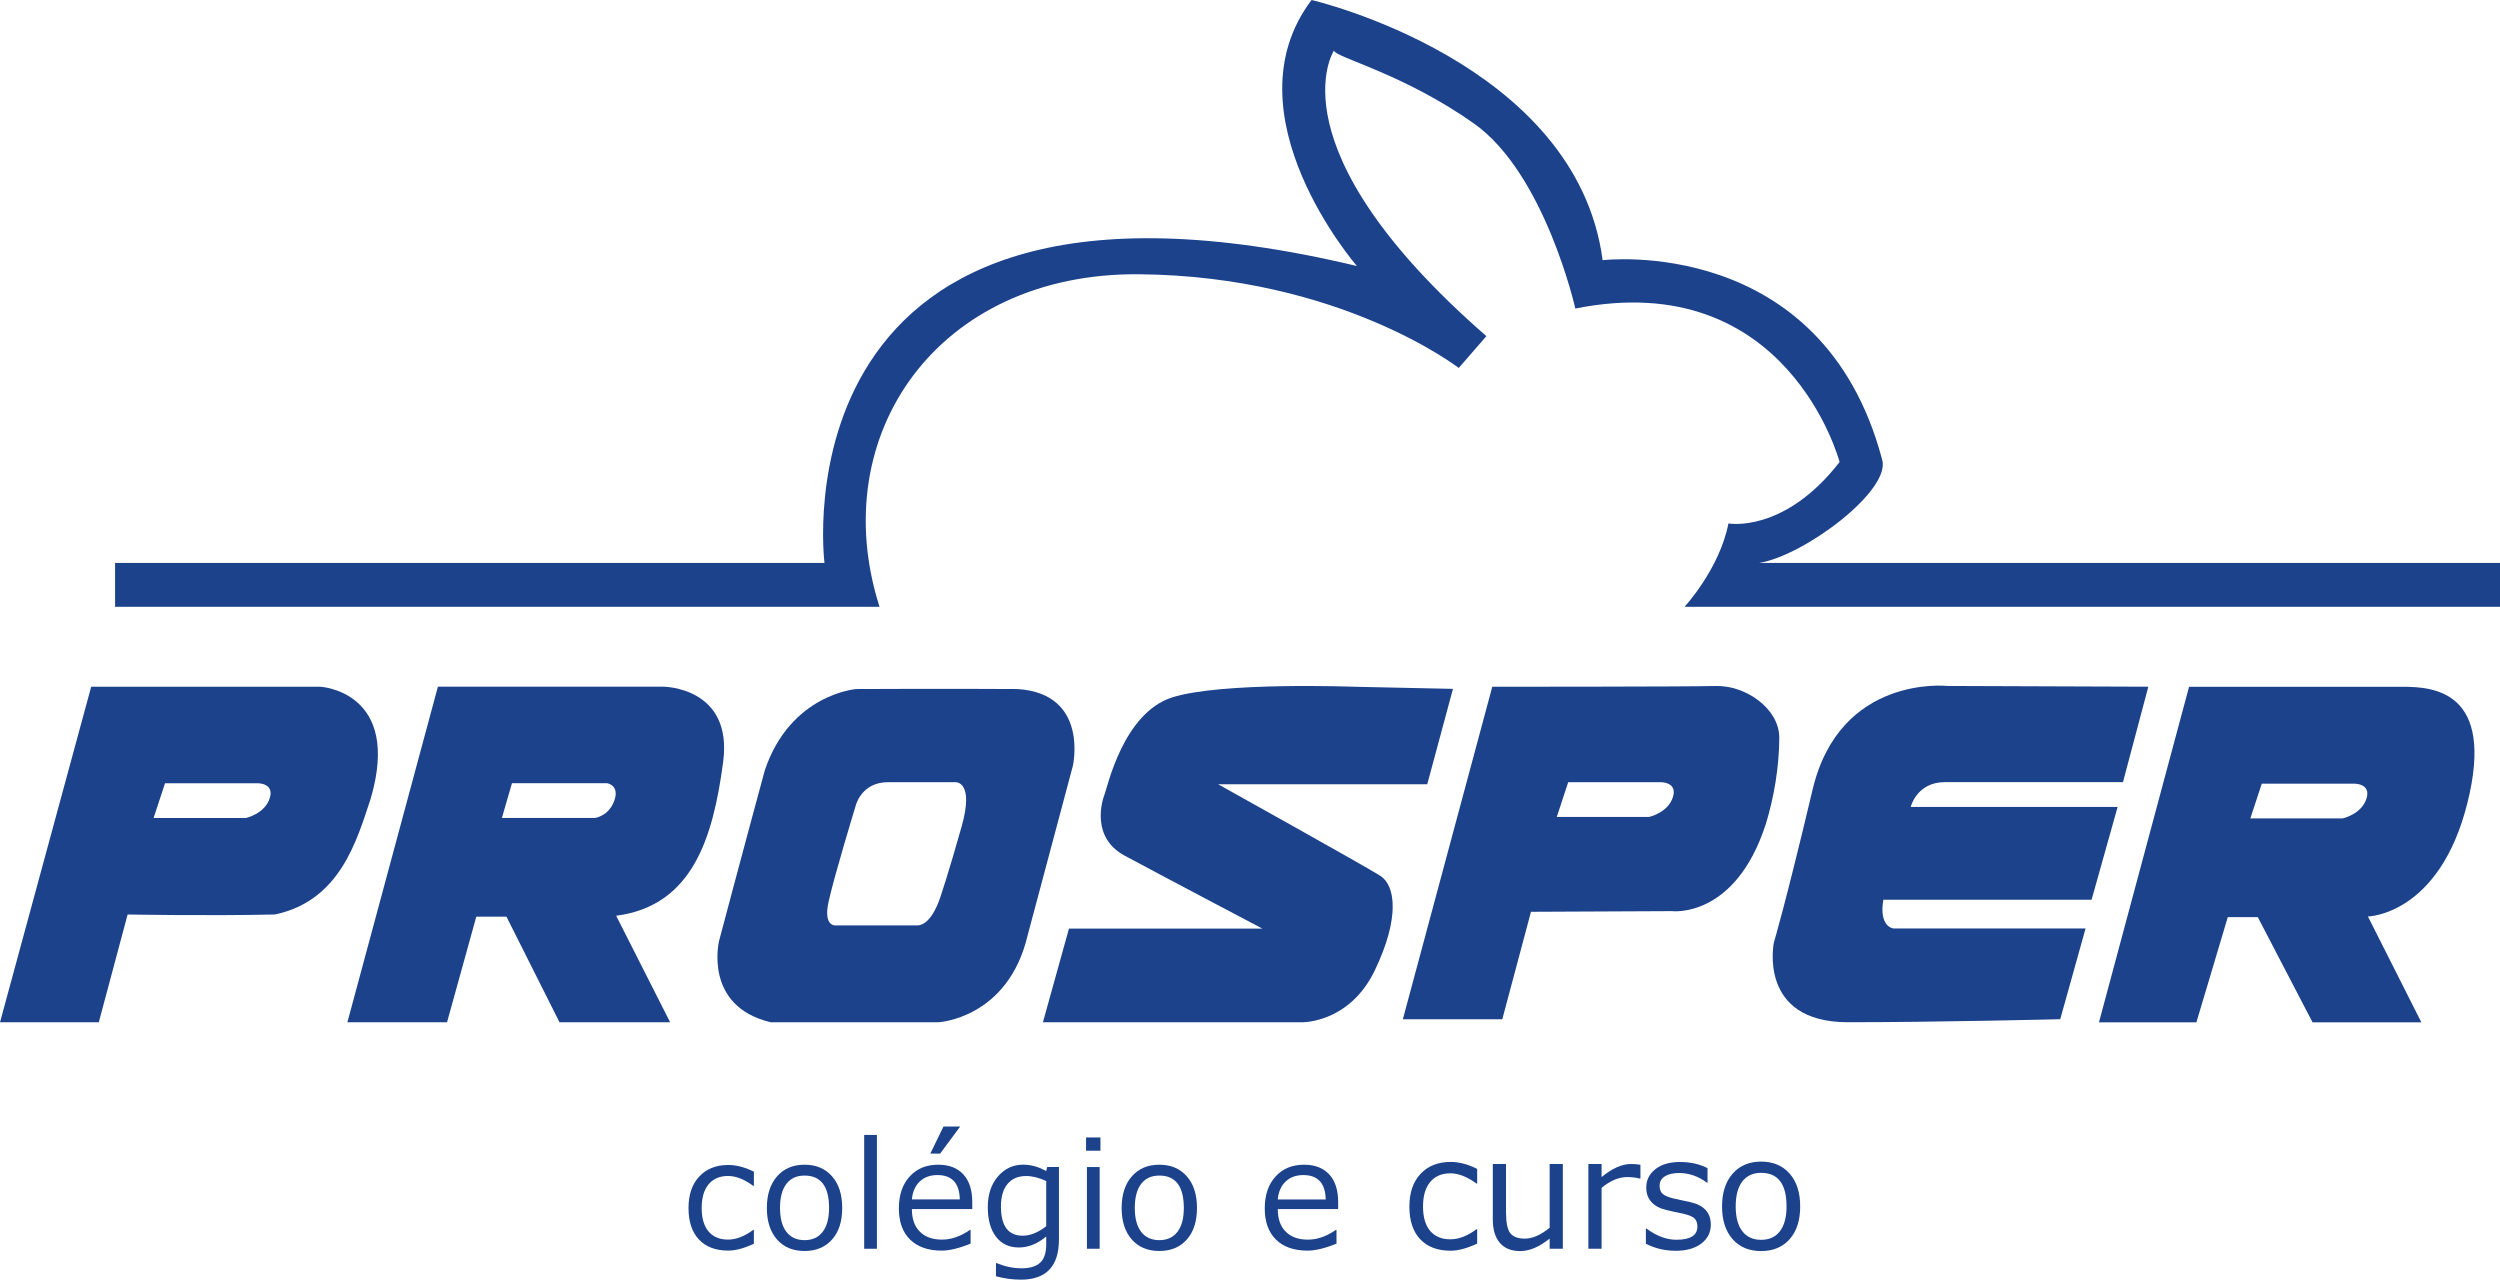
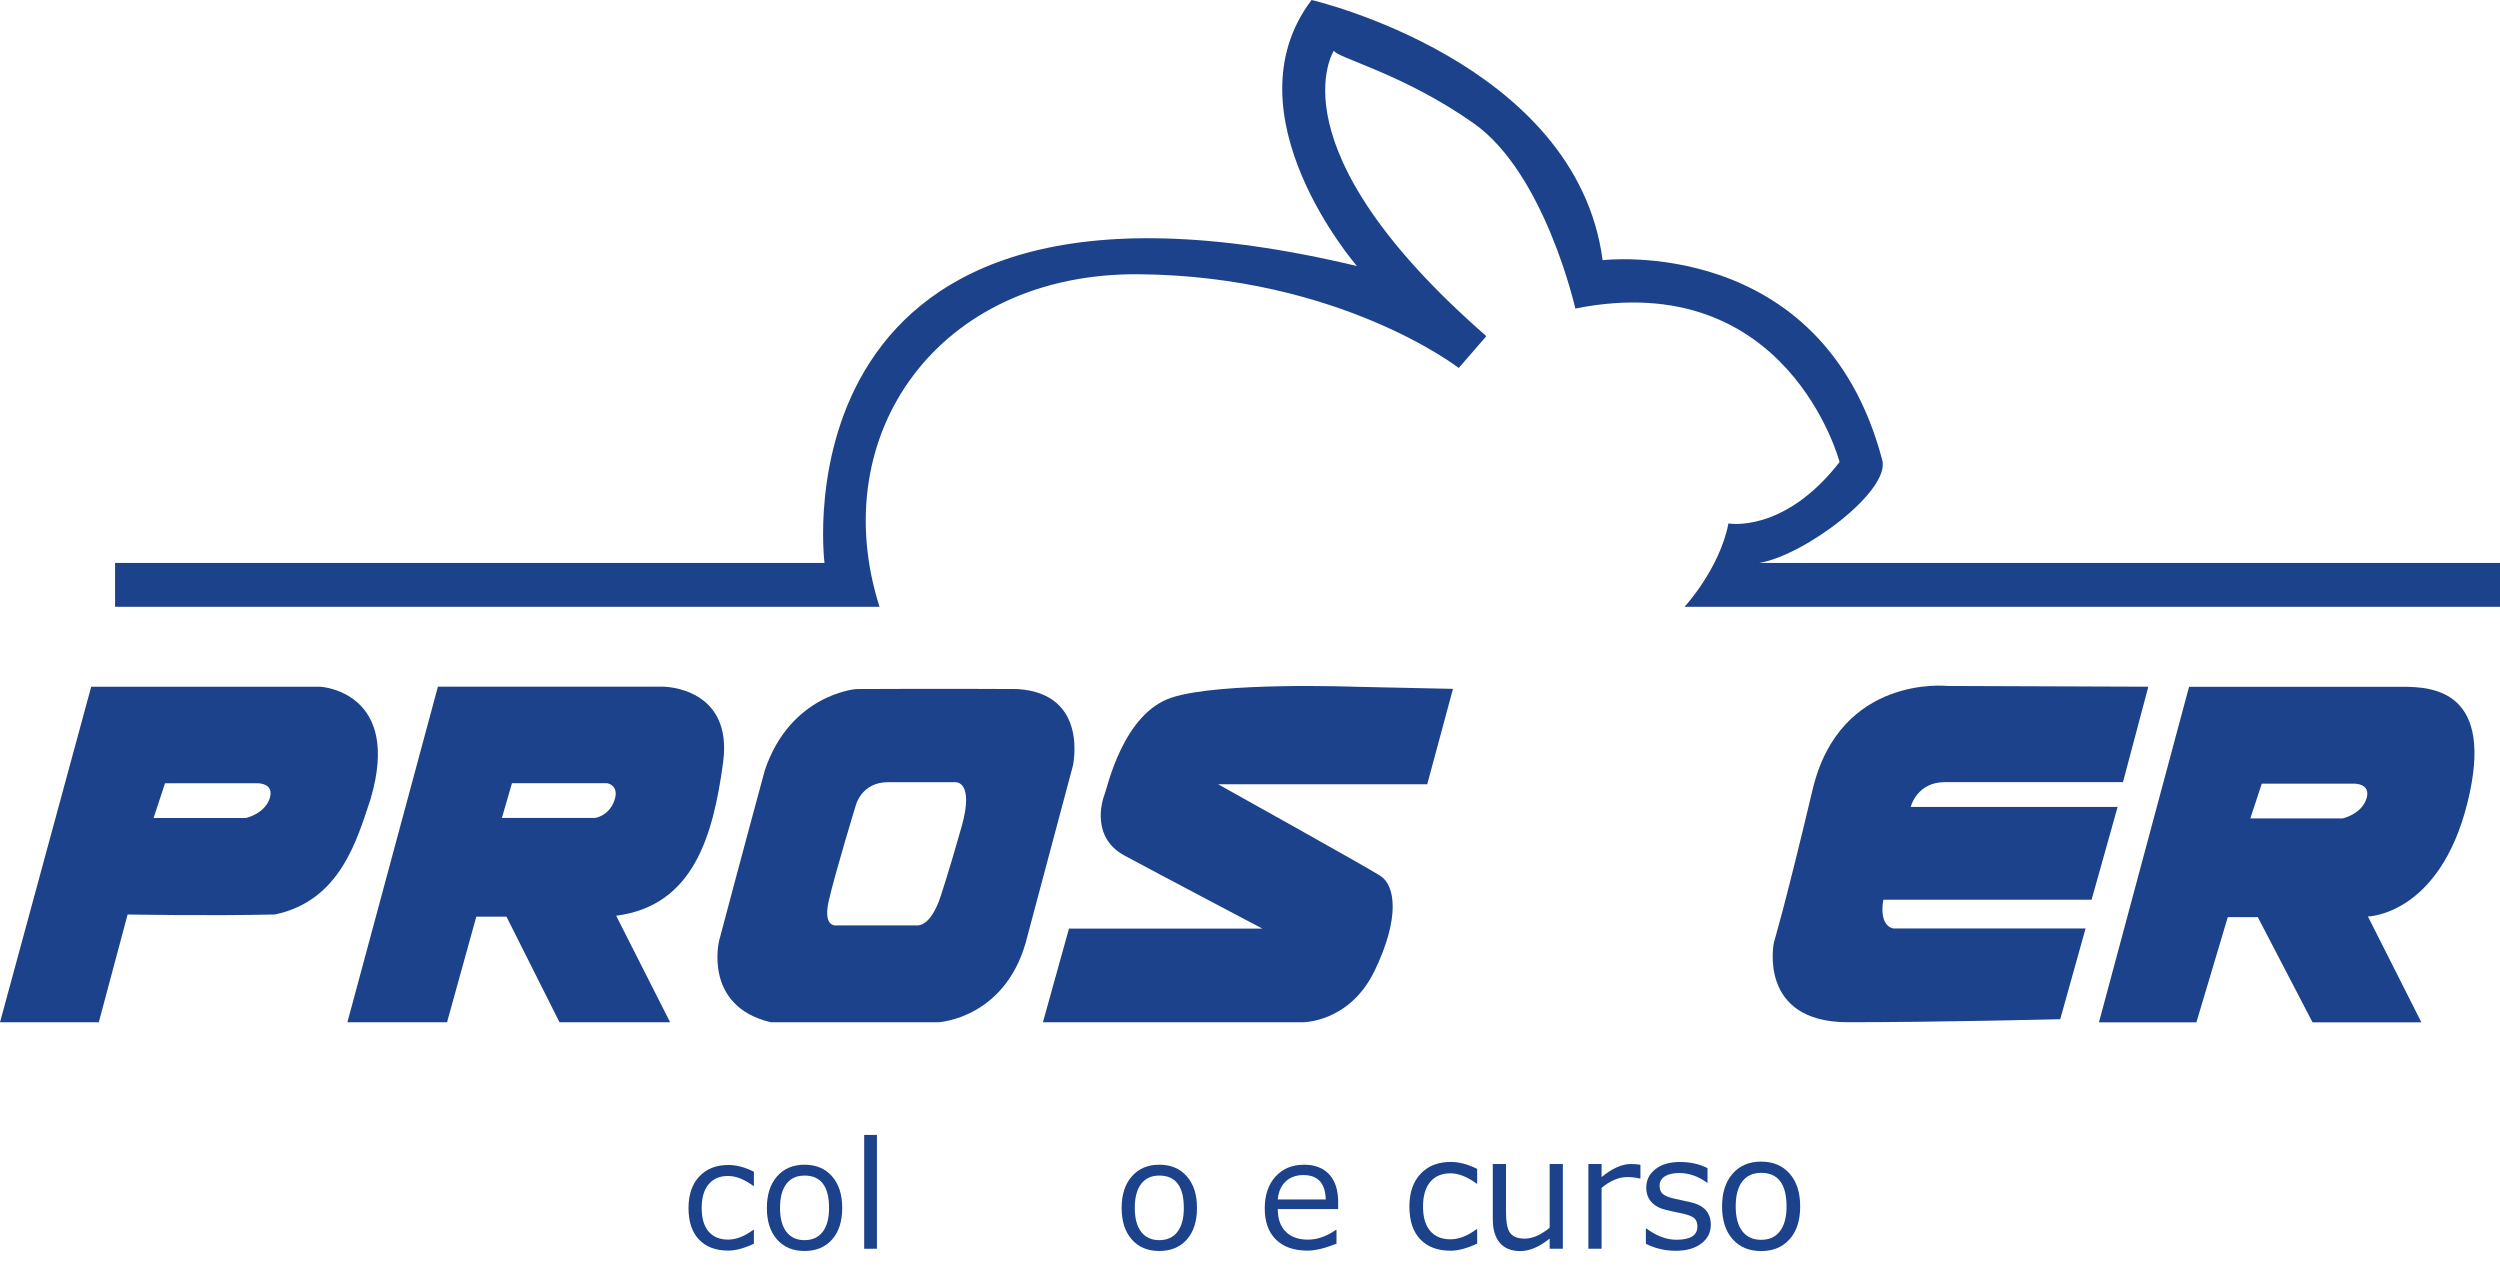
<svg xmlns="http://www.w3.org/2000/svg" xmlns:ns1="http://sodipodi.sourceforge.net/DTD/sodipodi-0.dtd" xmlns:ns2="http://www.inkscape.org/namespaces/inkscape" width="3583.297pt" height="1834.158pt" version="1.1" viewBox="0 0 3583.297 1834.158" id="svg82" ns1:docname="logo2.svg" ns2:version="0.92.4 (5da689c313, 2019-01-14)">
  <defs id="defs86" />
  <ns1:namedview pagecolor="#ffffff" bordercolor="#666666" borderopacity="1" objecttolerance="10" gridtolerance="10" guidetolerance="10" ns2:pageopacity="0" ns2:pageshadow="2" ns2:window-width="1920" ns2:window-height="1017" id="namedview84" showgrid="false" fit-margin-top="0" fit-margin-left="0" fit-margin-right="0" fit-margin-bottom="0" ns2:zoom="0.079747154" ns2:cx="827.68907" ns2:cy="983.29073" ns2:window-x="-8" ns2:window-y="-8" ns2:window-maximized="1" ns2:current-layer="g80" />
  <g transform="translate(3951.355,-818.53)" id="g80" style="fill:#1b428b;fill-rule:evenodd">
    <path d="m -3786.4,1625.4 h 1016.8 c 0,0 -79.667,-626.84 763.12,-425.57 0,0 -188.69,-217.53 -64.988,-381.3 0,0 379.47,87.803 417.2,372.92 0,0 314.46,-37.739 400.41,285.11 14.675,44.026 -111.09,138.36 -176.1,148.85 h 1061.9 v 62.884 h -1168.8 c 0,0 50.321,-54.499 62.898,-119.49 0,0 79.667,14.675 159.34,-88.052 0,0 -73.986,-280.89 -378.77,-219.97 0,0 -43.484,-193.33 -145.52,-265.36 -102.03,-72.023 -199.28,-94.832 -200.48,-104.43 0,0 -91.245,139.25 218.48,409.35 l -39.606,45.616 c 0,0 -169.75,-131.7 -458.05,-134.33 -288.28,-2.609 -450.76,230.03 -372.14,476.66 h -1095.7 z" id="path4" ns2:connector-curvature="0" />
    <path d="m -3070.8,1966 c -7.864,22.274 -27.52,24.883 -27.52,24.883 h -133.65 l 14.416,-49.78 h 136.27 c 0,0 18.351,2.609 10.487,24.897 z m 70.756,-163.21 h -323.65 l -129.73,480.93 h 142.83 l 41.93,-151.31 h 43.242 l 76.003,151.31 h 158.55 l -77.308,-152.62 c 110.07,-14.416 138.89,-112.7 153.31,-220.14 14.416,-107.44 -85.172,-108.17 -85.172,-108.17 z" id="path6" ns2:connector-curvature="0" />
    <path d="m -2573,2003.1 c -18.658,66.257 -30.18,100.17 -30.18,100.17 0,0 -12.126,41.68 -33.595,41.68 h -101.73 -13.682 c 0,0 -19.913,3.757 -11.514,-34.2 8.399,-37.967 38.571,-136.58 38.571,-136.58 0,0 7.472,-34.529 46.665,-34.529 h 96.13 c 0,0 27.997,-2.815 9.331,63.462 z m 80.126,-196.95 c -102.21,-0.663 -231.27,0 -231.27,0 0,0 -94.349,7.201 -131.04,116.61 -30.794,113.36 -65.516,244.38 -65.516,244.38 0,0 -22.937,93.622 74.028,116.6 h 240.45 c 0,0 99.588,-5.206 127.76,-124.46 l 64.867,-243.06 c 0,0 23.577,-103.53 -79.275,-110.07 z" id="path8" ns2:connector-curvature="0" />
    <path d="m -1868.8,1805.9 -141.52,-3.044 c 0,0 -191.65,-7.15 -261.43,15.451 -69.778,22.607 -92.379,128.74 -96.316,138.57 -3.927,9.826 -19.656,61.908 28.504,87.953 48.155,26.045 197.54,104.66 197.54,104.66 h -277.15 l -37.353,134.29 h 371.51 c 0,0 67.795,1.332 104.17,-74.343 36.36,-75.667 29.481,-121.85 7.864,-135.62 -21.619,-13.761 -232.44,-131.19 -232.44,-131.19 h 299.76 z" id="path10" ns2:connector-curvature="0" />
-     <path d="m -1553.6,1961.3 c -7.209,22.28 -34.058,28.155 -34.058,28.155 h -132.36 l 16.393,-49.78 h 132.33 c 0,0 24.911,-0.657 17.696,21.625 z m 61.629,-159.5 c -43.084,1.069 -320.47,1.069 -320.47,1.069 l -128.18,476.58 h 142.52 l 41.13,-154.02 201.87,-0.95 c 0,0 90.875,11.473 134.89,-125.34 11.479,-37.296 19.129,-82.256 19.129,-123.39 0,-41.138 -47.805,-75.035 -90.898,-73.949 z" id="path12" ns2:connector-curvature="0" />
    <path d="m -1163.9,1939.6 h 255.43 l 36.346,-136.8 -287.95,-1.069 c 0,0 -154.02,-16.92 -193.25,148.58 -39.22,165.49 -55.477,219.05 -55.477,219.05 0,0 -23.87,114.36 106.19,114.36 130.05,0 304.22,-4.349 304.22,-4.349 l 36.342,-130.09 h -275.51 c 0,0 -21.053,-1.912 -14.359,-41.146 h 298.48 l 37.302,-132.97 h -296.56 c 0,0 8.605,-35.57 48.796,-35.57 z" id="path14" ns2:connector-curvature="0" />
    <path d="m -559.51,1963.4 c -7.187,22.28 -34.05,28.169 -34.05,28.169 H -725.9 l 16.376,-49.786 h 132.33 c 0,0 24.911,-0.665 17.682,21.617 z m 51.912,-160.51 h -306.13 l -129.14,480.93 h 139.66 l 44.966,-150.7 h 43.05 l 78.448,150.7 h 155.94 l -76.544,-151.66 c 0,0 102.37,-1.932 142.54,-162.64 40.184,-160.7 -48.739,-166.62 -92.793,-166.62 z" id="path16" ns2:connector-curvature="0" />
    <path d="m -3564.8,1962.8 c -7.205,22.28 -34.066,28.155 -34.066,28.155 h -132.35 l 16.384,-49.78 h 132.35 c 0,0 24.895,-0.655 17.686,21.625 z m 72.735,-159.93 h -328.59 l -130.7,480.93 h 141.58 l 41.344,-154.52 c 0,0 115.33,2.181 211.08,0 93.577,-19.58 117.51,-106.63 137.1,-165.37 45.701,-154.52 -71.817,-161.04 -71.817,-161.04 z" id="path18" ns2:connector-curvature="0" />
    <path d="m -3714.8,1941.1 -16.384,49.78 z" id="path20" ns2:connector-curvature="0" />
    <path d="m -2870.8,2601.2 c -14.032,6.566 -26.259,9.838 -36.698,9.838 -18.03,0 -32.041,-5.289 -42.021,-15.849 -9.99,-10.58 -14.98,-25.645 -14.98,-45.196 0,-19.149 5.147,-34.214 15.443,-45.188 10.295,-10.992 24.184,-16.49 41.665,-16.49 11.544,0 23.735,3.221 36.591,9.638 v 20.319 h -0.827 c -12.926,-9.46 -24.984,-14.202 -36.176,-14.202 -11.956,0 -21.255,3.971 -27.886,11.928 -6.629,7.943 -9.945,19.272 -9.945,33.994 0,14.709 3.294,25.938 9.897,33.682 6.595,7.742 15.906,11.607 27.935,11.607 11.536,0 23.6,-4.656 36.176,-13.99 h 0.827 z" id="path22" ns2:connector-curvature="0" />
    <path d="m -2798.2,2503.5 c -11.257,0 -19.935,3.971 -26.008,11.914 -6.083,7.949 -9.127,19.456 -9.127,34.515 0,14.85 3.044,26.257 9.127,34.2 6.073,7.951 14.751,11.928 26.008,11.928 11.265,0 19.941,-3.977 26.017,-11.928 6.081,-7.943 9.125,-19.349 9.125,-34.2 0,-30.952 -11.714,-46.429 -35.142,-46.429 z m 0,108.1 c -16.647,0 -29.816,-5.511 -39.491,-16.548 -9.677,-11.002 -14.509,-26.053 -14.509,-45.123 0,-19.066 4.869,-34.167 14.616,-45.295 9.737,-11.124 22.872,-16.7 39.384,-16.7 16.52,0 29.644,5.534 39.384,16.584 9.747,11.059 14.624,26.203 14.624,45.41 0,19.214 -4.856,34.287 -14.559,45.245 -9.717,10.944 -22.864,16.427 -39.448,16.427 z" id="path24" ns2:connector-curvature="0" />
    <path d="m -2712.7,2608.4 h 18.236 v -163.16 h -18.236 z" id="path26" ns2:connector-curvature="0" />
-     <path d="m -2575.1,2433.2 -28.711,38.771 h -14.095 l 18.864,-38.771 z m -69.242,104.48 h 68.723 c -0.556,-23.278 -11.229,-34.921 -32.027,-34.921 -10.501,0 -19,3.108 -25.495,9.319 -6.495,6.223 -10.232,14.758 -11.2,25.602 z m 42.813,73.385 c -19.485,0 -34.608,-5.275 -45.352,-15.798 -10.746,-10.538 -16.114,-25.447 -16.114,-44.739 0,-19.129 5.148,-34.351 15.443,-45.651 10.295,-11.302 23.941,-16.956 40.94,-16.956 15.477,0 27.484,4.642 36.019,13.897 8.535,9.262 12.805,22.452 12.805,39.592 v 10.061 h -86.554 c 0,14.095 3.822,24.917 11.457,32.49 7.635,7.571 18.187,11.35 31.663,11.35 13.41,0 26.815,-4.656 40.218,-13.99 h 0.827 v 19.792 c -16.647,6.639 -30.445,9.954 -41.352,9.954 z" id="path28" ns2:connector-curvature="0" />
-     <path d="m -2451.8,2576.1 v -64.78 c -10.287,-4.784 -19.899,-7.167 -28.812,-7.167 -11.401,0 -20.263,3.765 -26.587,11.308 -6.316,7.522 -9.483,18.302 -9.483,32.334 0,27.912 10.36,41.874 31.093,41.874 10.994,0 22.252,-4.521 33.788,-13.569 z m 18.246,18.959 c 0,38.422 -18.21,57.629 -54.628,57.629 -11.95,0 -23.836,-1.619 -35.649,-4.862 v -18.872 h 0.827 c 12.092,4.968 24.042,7.464 35.869,7.464 11.942,0 20.827,-2.674 26.637,-8.027 5.804,-5.37 8.698,-14.024 8.698,-25.974 v -11.607 c -12.506,10.501 -25.596,15.756 -39.285,15.756 -13.882,0 -24.762,-5.111 -32.64,-15.342 -7.878,-10.224 -11.821,-24.384 -11.821,-42.486 0,-18.102 4.854,-32.783 14.566,-44.012 9.703,-11.223 21.746,-16.849 36.12,-16.849 11.328,0 22.35,3.088 33.06,9.234 l 1.348,-5.912 h 16.898 z" id="path30" ns2:connector-curvature="0" />
-     <path d="m -2375.2,2608.4 h -18.246 v -117.13 h 18.246 z m 1.134,-140.55 h -20.618 v -18.965 h 20.618 z" id="path32" ns2:connector-curvature="0" />
    <path d="m -2289.7,2503.5 c -11.265,0 -19.942,3.971 -26.025,11.914 -6.081,7.949 -9.119,19.456 -9.119,34.515 0,14.85 3.038,26.257 9.119,34.2 6.083,7.951 14.76,11.928 26.025,11.928 11.265,0 19.933,-3.977 26.023,-11.928 6.075,-7.943 9.119,-19.349 9.119,-34.2 0,-30.952 -11.72,-46.429 -35.142,-46.429 z m 0,108.1 c -16.655,0 -29.816,-5.511 -39.485,-16.548 -9.683,-11.002 -14.517,-26.053 -14.517,-45.123 0,-19.066 4.871,-34.167 14.616,-45.295 9.739,-11.124 22.872,-16.7 39.386,-16.7 16.512,0 29.638,5.534 39.384,16.584 9.747,11.059 14.616,26.203 14.616,45.41 0,19.214 -4.854,34.287 -14.56,45.245 -9.709,10.944 -22.858,16.427 -39.44,16.427 z" id="path34" ns2:connector-curvature="0" />
    <path d="m -2119.9,2537.7 h 68.731 c -0.55,-23.278 -11.229,-34.921 -32.041,-34.921 -10.501,0 -18.994,3.108 -25.495,9.319 -6.495,6.223 -10.23,14.758 -11.194,25.602 z m 42.807,73.385 c -19.485,0 -34.608,-5.275 -45.36,-15.798 -10.736,-10.538 -16.112,-25.447 -16.112,-44.739 0,-19.129 5.154,-34.351 15.443,-45.651 10.301,-11.302 23.949,-16.956 40.952,-16.956 15.487,0 27.492,4.642 36.021,13.897 8.533,9.262 12.805,22.452 12.805,39.592 v 10.061 h -86.556 c 0,14.095 3.801,24.917 11.457,32.49 7.637,7.571 18.181,11.35 31.663,11.35 13.412,0 26.823,-4.656 40.226,-13.99 h 0.827 v 19.792 c -16.661,6.639 -30.451,9.954 -41.366,9.954 z" id="path36" ns2:connector-curvature="0" />
    <path d="m -1834.1,2601 c -14.56,6.803 -27.235,10.204 -38.052,10.204 -18.694,0 -33.246,-5.477 -43.591,-16.441 -10.352,-10.966 -15.528,-26.595 -15.528,-46.872 0,-19.857 5.331,-35.463 16.021,-46.864 10.665,-11.395 25.075,-17.084 43.212,-17.084 11.964,0 24.612,3.322 37.939,9.99 v 21.067 h -0.857 c -13.41,-9.824 -25.91,-14.723 -37.516,-14.723 -12.405,0 -22.037,4.115 -28.911,12.356 -6.88,8.236 -10.323,20 -10.323,35.257 0,15.271 3.416,26.908 10.259,34.944 6.853,8.013 16.506,12.035 28.975,12.035 11.964,0 24.462,-4.842 37.516,-14.517 h 0.857 z" id="path38" ns2:connector-curvature="0" />
    <path d="m -1711.3,2608.4 h -18.923 v -14.622 c -14.695,11.962 -28.775,17.945 -42.243,17.945 -12.684,0 -22.401,-3.921 -29.131,-11.77 -6.738,-7.85 -10.103,-19.072 -10.103,-33.694 v -79.325 h 18.921 v 68.258 c 0,15.614 2.09,25.968 6.281,31.065 4.194,5.077 11.031,7.629 20.485,7.629 11.172,0 23.106,-5.206 35.79,-15.578 v -91.374 h 18.923 z" id="path40" ns2:connector-curvature="0" />
    <path d="m -1674.7,2608.4 v -121.47 h 18.921 v 18.7 c 15.188,-12.47 29.198,-18.7 42.023,-18.7 4.521,0 9.07,0.356 13.654,1.075 v 19.778 h -0.75 c -5.96,-1.439 -11.985,-2.152 -18.058,-2.152 -12.193,0 -24.485,5.162 -36.87,15.479 v 87.288 z" id="path42" ns2:connector-curvature="0" />
    <path d="m -1549.5,2611.3 c -15.202,0 -29.454,-3.337 -42.779,-10.002 v -21.924 h 0.748 c 14.466,10.744 28.84,16.12 43.106,16.12 19.992,0 29.982,-6.31 29.982,-18.915 0,-4.947 -1.328,-8.783 -3.965,-11.502 -2.66,-2.73 -8.177,-5.055 -16.554,-6.987 -7.037,-1.368 -15.101,-3.122 -24.186,-5.269 -9.103,-2.146 -16.162,-5.918 -21.132,-11.35 -4.97,-5.404 -7.464,-12.348 -7.464,-20.79 0,-10.744 4.363,-19.543 13.118,-26.395 8.733,-6.829 20.418,-10.259 35.034,-10.259 15.05,0 28.276,2.937 39.671,8.82 v 20.847 h -0.756 c -12.549,-9.248 -25.845,-13.86 -39.885,-13.86 -8.668,0 -15.513,1.597 -20.526,4.776 -5.02,3.187 -7.522,7.609 -7.522,13.276 0,5.006 1.326,8.842 4.022,11.508 2.688,2.638 8.05,4.976 16.077,6.987 l 23.755,5.156 c 9.812,2.146 17.197,5.932 22.146,11.328 4.941,5.426 7.415,12.427 7.415,21.027 0,11.093 -4.564,20.113 -13.654,27.029 -9.105,6.916 -21.332,10.38 -36.653,10.38 z" id="path44" ns2:connector-curvature="0" />
    <path d="m -1427.1,2499.6 c -11.692,0 -20.689,4.113 -26.985,12.356 -6.318,8.228 -9.462,20.162 -9.462,35.798 0,15.4 3.145,27.221 9.462,35.469 6.295,8.236 15.293,12.363 26.985,12.363 11.671,0 20.655,-4.127 26.973,-12.363 6.301,-8.248 9.454,-20.069 9.454,-35.469 0,-32.106 -12.142,-48.155 -36.427,-48.155 z m 0,112.1 c -17.282,0 -30.936,-5.703 -40.96,-17.146 -10.046,-11.415 -15.05,-27.029 -15.05,-46.799 0,-19.786 5.054,-35.443 15.15,-46.979 10.111,-11.542 23.721,-17.304 40.861,-17.304 17.112,0 30.73,5.732 40.839,17.197 10.103,11.465 15.152,27.15 15.152,47.086 0,19.913 -5.034,35.562 -15.109,46.912 -10.073,11.352 -23.69,17.033 -40.881,17.033 z" id="path46" ns2:connector-curvature="0" />
  </g>
</svg>